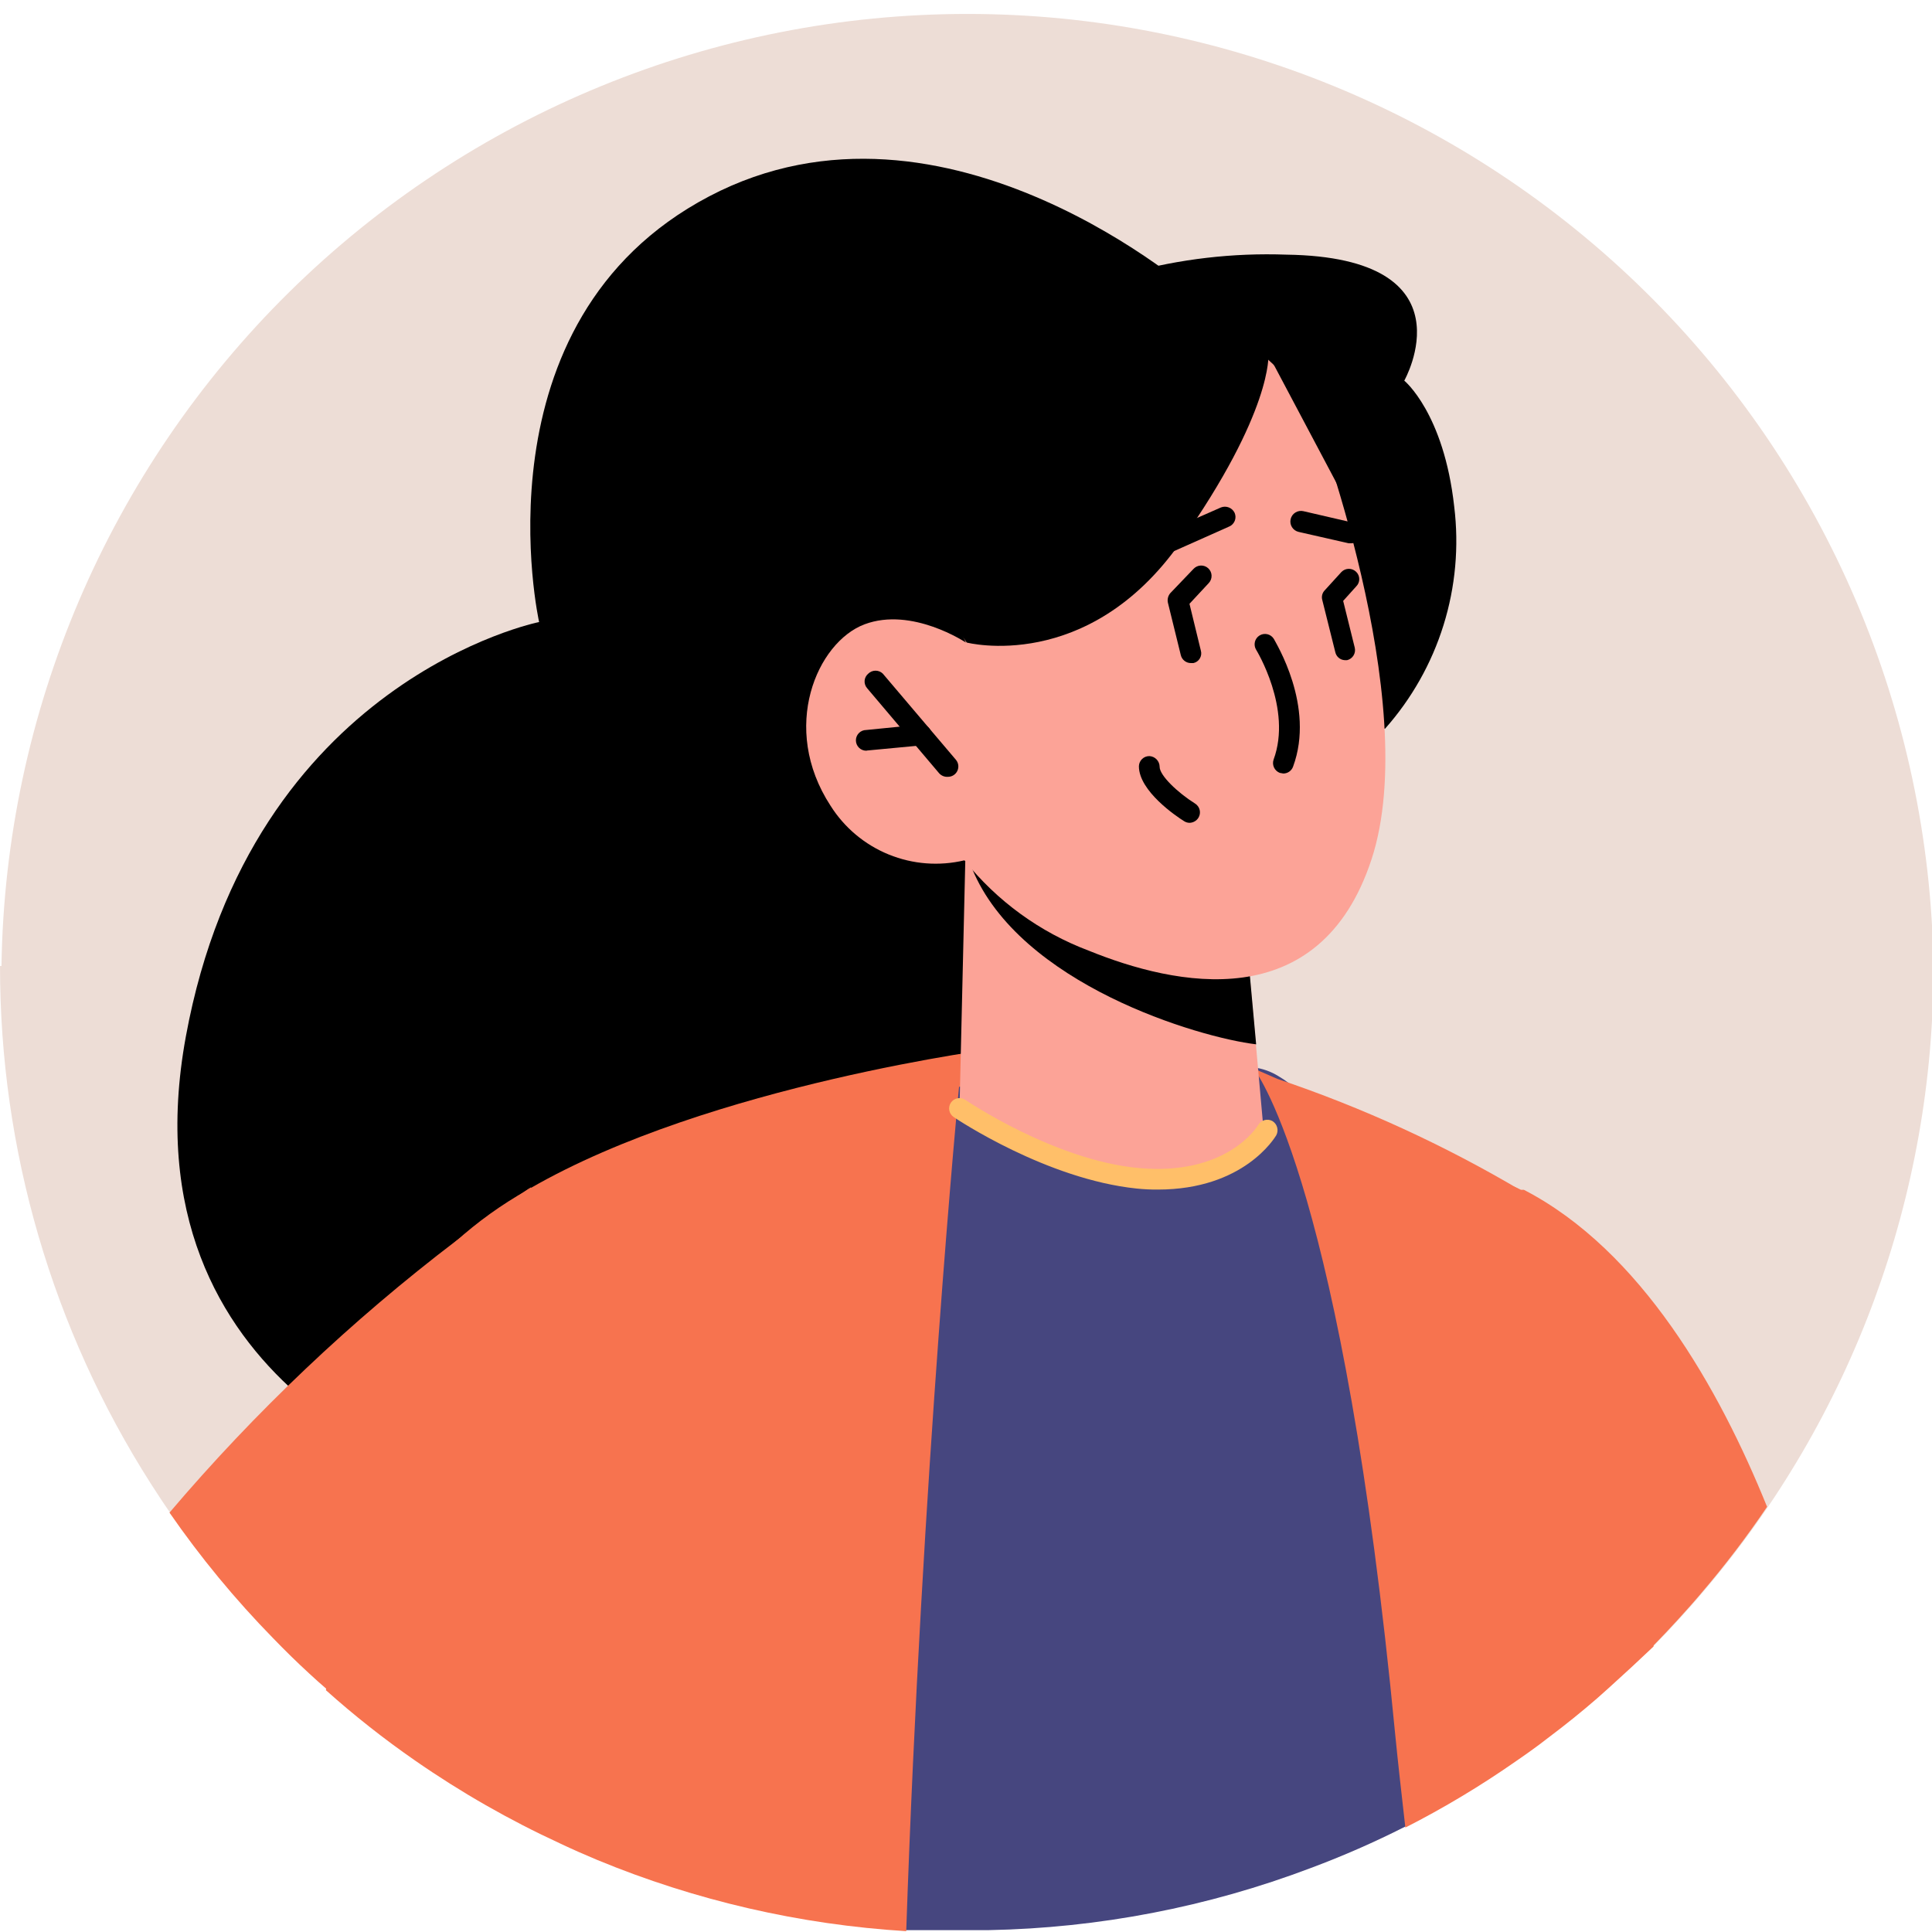
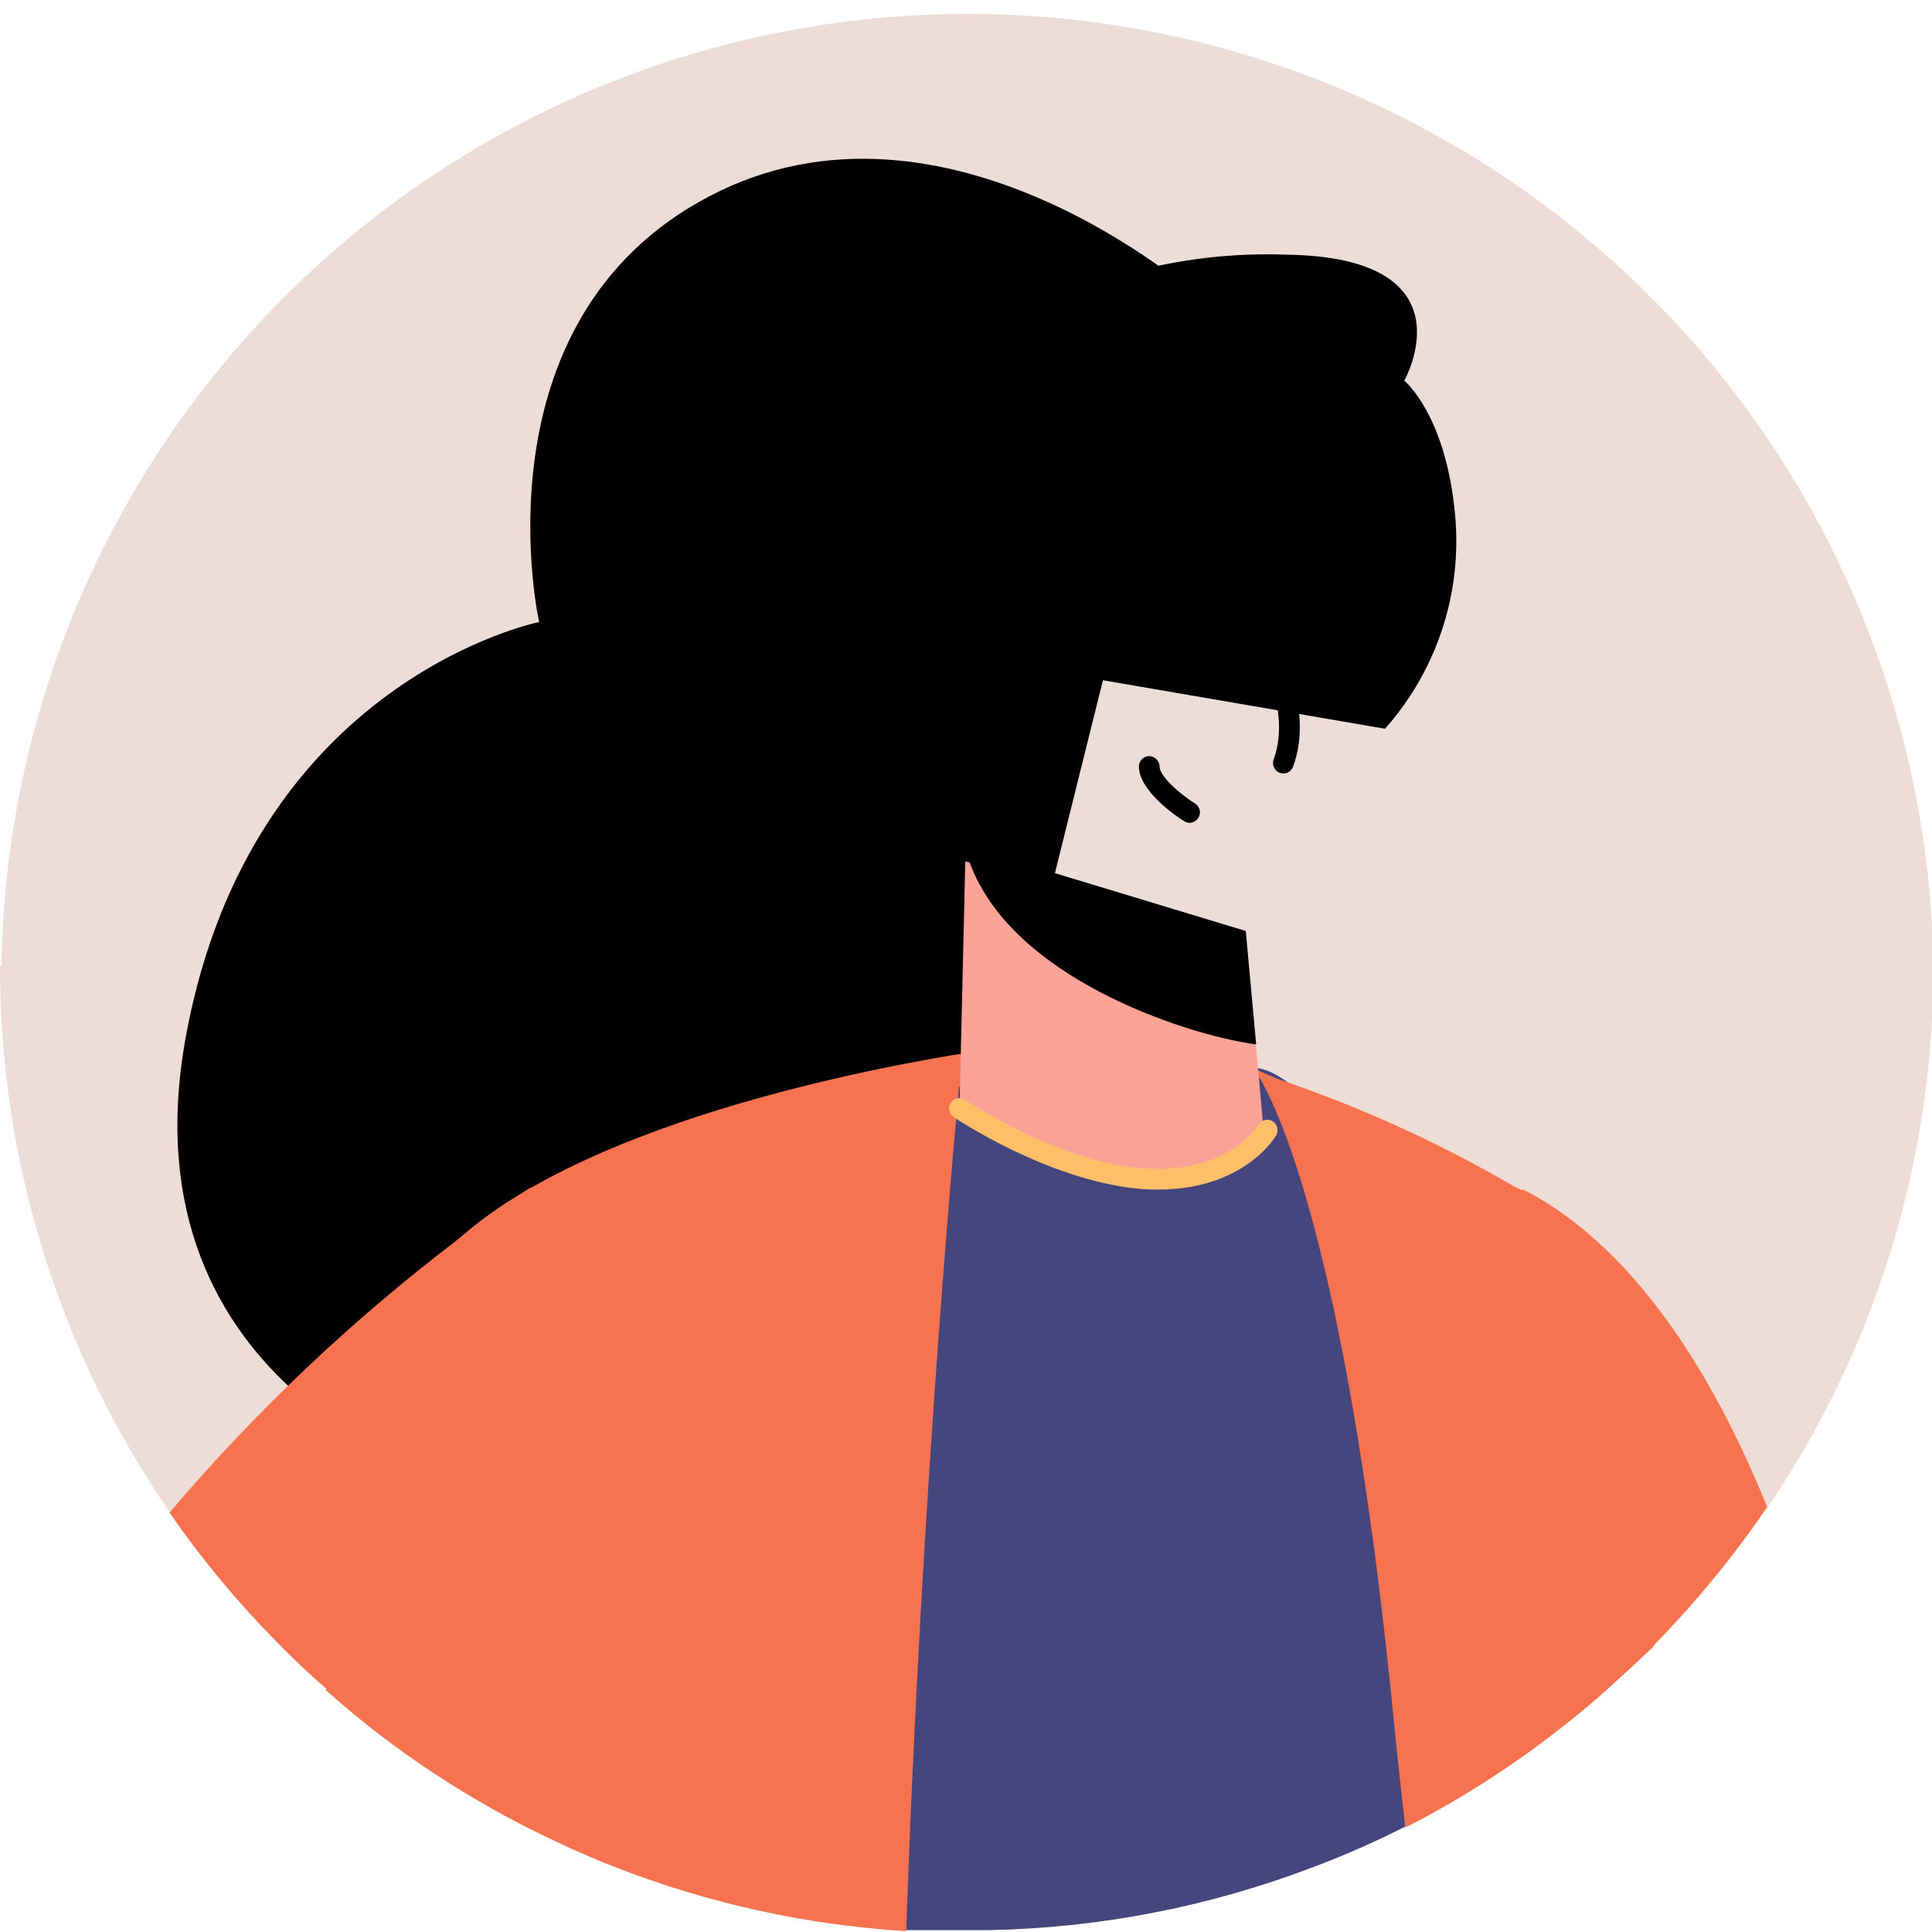
<svg xmlns="http://www.w3.org/2000/svg" width="182" height="182" viewBox="0 0 182 182" fill="none">
  <g clip-path="url(#clip0_3_28834)">
    <path d="M0.002 91C-0.011 108.291 4.926 125.225 14.23 139.799C14.796 140.677 15.362 141.556 15.967 142.415C18.881 146.626 22.145 150.583 25.726 154.243C26.838 155.395 27.97 156.508 29.141 157.581C29.688 158.089 30.234 158.577 30.781 159.045C33.445 161.429 36.255 163.645 39.193 165.682C43.51 168.678 48.082 171.291 52.855 173.49C54.007 174.036 55.158 174.544 56.329 175.032C65.598 178.865 75.438 181.134 85.449 181.746H86.874C88.279 181.746 89.704 181.746 91.129 181.746H93.276C103.653 181.55 113.92 179.569 123.625 175.891C126.663 174.757 129.634 173.454 132.525 171.987C136.146 170.142 139.635 168.048 142.967 165.721C144.021 164.999 145.055 164.257 146.051 163.476C147.612 162.305 149.135 161.075 150.598 159.806L151.691 158.83C153.136 157.529 154.541 156.228 155.907 154.927C156.688 154.126 157.468 153.306 158.23 152.467C158.991 151.628 159.713 150.827 160.416 149.988C174.472 133.553 182.178 112.627 182.139 91C181.788 67.094 172.047 44.285 155.019 27.503C137.991 10.721 115.045 1.313 91.138 1.313C67.232 1.313 44.286 10.721 27.258 27.503C10.23 44.285 0.489 67.094 0.139 91H0.002Z" fill="#EDDDD6" />
    <path d="M112.891 27.952C112.891 27.952 89.138 6.754 66.79 18.505C44.443 30.255 50.786 58.598 50.786 58.598C50.786 58.598 23.677 64.024 17.509 97.637C11.341 131.249 42.999 139.701 42.999 139.701L91.09 115.556L112.891 27.952Z" fill="black" />
    <path d="M67.766 168.512L68.625 179.228C74.094 180.612 79.681 181.481 85.312 181.824H86.737C88.142 181.824 89.567 181.824 90.992 181.824H93.139C103.516 181.628 113.783 179.647 123.488 175.968C126.526 174.835 129.497 173.532 132.388 172.064C136.009 170.219 139.498 168.126 142.83 165.799C138.927 144.151 130.827 107.396 120.444 101.384C119.72 100.934 118.908 100.648 118.062 100.545C107.949 99.545 97.754 99.695 87.674 100.994L67.766 168.512Z" fill="#46467F" />
    <path d="M30.701 159.22C33.365 161.604 36.174 163.82 39.113 165.857C43.43 168.853 48.002 171.466 52.775 173.665C53.926 174.211 55.078 174.719 56.249 175.207C65.517 179.04 75.358 181.309 85.369 181.922C86.833 138.979 90.346 102.379 90.346 102.379L118.119 100.642C114.099 99.256 111.405 98.476 111.405 98.476L94.249 98.71C94.249 98.71 66.925 102.145 49.945 111.944L49.652 112.12C47.237 113.482 44.979 115.105 42.919 116.961C38.839 120.591 34.584 136.753 30.701 159.22Z" fill="#F7734F" />
    <path d="M118.101 100.662C118.589 101.306 126.513 112.218 131.431 163.378C131.685 165.974 132.017 168.902 132.388 172.162C136.009 170.317 139.498 168.224 142.829 165.896C143.883 165.174 144.918 164.432 145.913 163.652C147.475 162.48 148.997 161.251 150.461 159.982L151.554 159.006C152.998 157.705 154.403 156.403 155.77 155.102C154.423 136.324 153.115 123.09 151.866 120.416C150.617 117.742 147.475 114.755 143.454 112.179H143.337C136.064 107.868 128.358 104.335 120.345 101.638L118.101 100.662Z" fill="#F7734F" />
    <path d="M130.472 68.65C132.981 65.825 134.86 62.497 135.984 58.889C137.108 55.282 137.451 51.476 136.991 47.725C136.015 38.902 132.287 35.857 132.287 35.857C132.287 35.857 138.865 24.243 121.182 23.989C111.097 23.625 101.142 26.349 92.647 31.797C92.647 31.797 84.841 27.386 80.664 36.579C76.487 45.773 79.376 59.866 79.376 59.866L130.472 68.65Z" fill="black" />
    <path d="M90.932 81.143L90.385 104.566C90.385 104.566 93.996 109.055 106.565 110.422C115.953 111.476 119.057 106.733 119.057 106.733L117.359 87.799L94.738 82.099L90.932 81.143Z" fill="#FCA397" />
    <path d="M91.008 79.718C91.084 80.446 91.275 81.157 91.574 81.826C96.063 92.737 112.906 97.734 118.332 98.378L117.356 87.701L91.008 79.718Z" fill="black" />
-     <path d="M123.602 38.687C123.602 38.687 134.102 66.014 129.204 80.947C124.305 95.879 110.643 92.834 102.562 89.555C97.965 87.823 93.919 84.883 90.852 81.045C88.477 81.61 85.986 81.419 83.725 80.498C81.465 79.578 79.548 77.974 78.244 75.911C73.442 68.552 76.975 60.49 81.444 58.812C85.914 57.133 90.989 60.53 90.989 60.53L87.261 52.546C87.261 52.546 106.349 13.683 123.602 38.687Z" fill="#FCA397" />
    <path d="M91.071 60.53C91.071 60.53 102.469 63.497 111.194 51.102C119.918 38.707 119.488 33.398 119.488 33.398L126.729 47.061C126.729 47.061 129.032 37.965 125.675 31.895C122.318 25.824 118.435 26.839 118.435 26.839L92.652 31.797L84.845 51.805L91.071 60.53Z" fill="black" />
    <path d="M120.892 72.867C121.093 72.867 121.289 72.805 121.453 72.69C121.617 72.574 121.742 72.411 121.81 72.223C123.918 66.523 120.151 60.511 119.995 60.179C119.927 60.07 119.838 59.976 119.734 59.901C119.629 59.826 119.511 59.773 119.386 59.744C119.261 59.715 119.131 59.711 119.005 59.732C118.878 59.753 118.757 59.799 118.648 59.867C118.539 59.935 118.444 60.023 118.37 60.128C118.295 60.232 118.242 60.35 118.213 60.475C118.184 60.601 118.18 60.73 118.201 60.857C118.222 60.983 118.267 61.105 118.335 61.214C118.335 61.214 121.751 66.757 119.975 71.559C119.892 71.802 119.907 72.069 120.016 72.302C120.126 72.534 120.321 72.716 120.561 72.808L120.892 72.867Z" fill="black" />
    <path d="M89.311 73.178C89.496 73.177 89.677 73.123 89.832 73.023C89.987 72.923 90.111 72.781 90.189 72.613C90.266 72.445 90.295 72.259 90.271 72.076C90.247 71.892 90.171 71.72 90.053 71.578L83.163 63.458C82.98 63.279 82.735 63.179 82.48 63.179C82.224 63.179 81.979 63.279 81.796 63.458C81.698 63.539 81.616 63.639 81.556 63.752C81.496 63.865 81.46 63.989 81.449 64.116C81.438 64.243 81.453 64.372 81.493 64.493C81.532 64.615 81.596 64.727 81.679 64.824L88.472 72.847C88.577 72.963 88.707 73.053 88.853 73.111C88.999 73.168 89.155 73.192 89.311 73.178Z" fill="black" />
    <path d="M81.701 70.699L86.874 70.211C87.002 70.199 87.127 70.161 87.241 70.101C87.355 70.04 87.456 69.957 87.537 69.858C87.619 69.758 87.68 69.643 87.717 69.519C87.754 69.395 87.766 69.266 87.752 69.138C87.743 69.01 87.707 68.886 87.649 68.772C87.59 68.658 87.509 68.558 87.411 68.476C87.313 68.394 87.199 68.332 87.077 68.295C86.954 68.258 86.826 68.246 86.698 68.259L81.604 68.767C81.345 68.767 81.097 68.87 80.914 69.053C80.731 69.236 80.628 69.484 80.628 69.743C80.628 70.001 80.731 70.25 80.914 70.433C81.097 70.616 81.345 70.719 81.604 70.719L81.701 70.699Z" fill="black" />
    <path d="M127.272 51.18C127.494 51.181 127.71 51.106 127.884 50.968C128.058 50.829 128.179 50.636 128.228 50.419C128.287 50.168 128.244 49.904 128.109 49.684C127.973 49.465 127.757 49.308 127.506 49.248L122.782 48.154C122.523 48.095 122.252 48.141 122.026 48.282C121.801 48.422 121.641 48.647 121.582 48.906C121.522 49.165 121.568 49.437 121.709 49.662C121.85 49.887 122.075 50.047 122.333 50.106L127.057 51.18H127.272Z" fill="black" />
    <path d="M107.306 53.21C107.436 53.228 107.567 53.228 107.696 53.21L115.797 49.599C115.915 49.548 116.022 49.474 116.112 49.382C116.201 49.289 116.272 49.18 116.319 49.06C116.366 48.941 116.389 48.813 116.387 48.684C116.384 48.555 116.356 48.428 116.305 48.311C116.194 48.079 116 47.897 115.76 47.803C115.521 47.709 115.255 47.709 115.016 47.803L106.994 51.336C106.758 51.443 106.574 51.637 106.479 51.878C106.385 52.118 106.387 52.386 106.486 52.624C106.557 52.787 106.67 52.928 106.815 53.031C106.959 53.134 107.129 53.196 107.306 53.21Z" fill="black" />
    <path d="M126.667 62.189H126.901C127.152 62.129 127.368 61.972 127.504 61.752C127.639 61.533 127.682 61.269 127.623 61.018L126.53 56.606L127.76 55.24C127.851 55.151 127.923 55.045 127.972 54.927C128.021 54.81 128.047 54.684 128.047 54.557C128.047 54.43 128.021 54.304 127.972 54.186C127.923 54.069 127.851 53.963 127.76 53.874C127.669 53.782 127.561 53.71 127.442 53.66C127.323 53.611 127.196 53.585 127.067 53.585C126.938 53.585 126.81 53.611 126.692 53.66C126.573 53.71 126.465 53.782 126.374 53.874L124.793 55.611C124.679 55.727 124.598 55.871 124.557 56.029C124.516 56.186 124.516 56.352 124.559 56.509L125.788 61.428C125.831 61.633 125.94 61.819 126.099 61.957C126.257 62.095 126.457 62.176 126.667 62.189Z" fill="black" />
    <path d="M112.188 62.463H112.422C112.547 62.436 112.666 62.383 112.77 62.309C112.874 62.234 112.961 62.139 113.027 62.029C113.093 61.919 113.136 61.797 113.153 61.67C113.169 61.544 113.16 61.415 113.125 61.292L112.052 56.88L113.867 54.928C113.955 54.835 114.024 54.725 114.07 54.604C114.116 54.484 114.138 54.356 114.134 54.227C114.131 54.099 114.102 53.972 114.049 53.854C113.997 53.737 113.921 53.631 113.828 53.542C113.734 53.454 113.624 53.385 113.504 53.339C113.384 53.293 113.256 53.271 113.127 53.275C112.998 53.278 112.871 53.307 112.754 53.36C112.636 53.413 112.53 53.488 112.442 53.581L110.256 55.865C110.147 55.988 110.068 56.136 110.028 56.295C109.987 56.455 109.985 56.622 110.022 56.783L111.232 61.702C111.281 61.918 111.402 62.112 111.576 62.25C111.75 62.389 111.966 62.464 112.188 62.463Z" fill="black" />
    <path d="M15.967 142.493C18.881 146.705 22.145 150.662 25.726 154.322C26.839 155.474 27.971 156.586 29.142 157.66C29.688 158.167 30.235 158.655 30.781 159.124C33.446 161.507 36.255 163.724 39.193 165.761C43.511 168.757 48.082 171.37 52.855 173.568L50.025 111.848L49.733 112.023C48.932 112.57 46.473 114.21 42.999 116.864C33.092 124.408 24.029 133.001 15.967 142.493Z" fill="#F7734F" />
    <path d="M109.064 112.061C117.183 112.061 120.091 107.162 120.228 106.947C120.35 106.718 120.38 106.451 120.311 106.2C120.242 105.949 120.08 105.735 119.857 105.601C119.631 105.479 119.366 105.45 119.119 105.519C118.872 105.588 118.661 105.75 118.53 105.971C118.413 106.167 115.544 110.793 107.249 110.031C99.305 109.29 91.03 103.668 90.933 103.61C90.718 103.465 90.454 103.411 90.2 103.46C89.945 103.51 89.721 103.658 89.576 103.873C89.431 104.088 89.377 104.352 89.427 104.606C89.476 104.86 89.625 105.085 89.84 105.23C90.191 105.464 98.603 111.085 107.073 111.964C107.735 112.033 108.399 112.066 109.064 112.061Z" fill="#FFBF69" />
    <path d="M145.911 163.554C147.472 162.383 148.995 161.154 150.459 159.885L151.552 158.909C152.996 157.608 154.401 156.306 155.767 155.005C156.548 154.205 157.329 153.385 158.09 152.545C158.851 151.706 159.573 150.906 160.276 150.066C162.49 147.479 164.556 144.768 166.463 141.946C161.974 130.84 154.616 117.801 143.549 112.081H143.432H143.276C133.517 106.909 140.505 141.283 145.911 163.554Z" fill="#F7734F" />
    <path d="M112.051 77.512C112.219 77.509 112.383 77.465 112.53 77.383C112.676 77.302 112.8 77.185 112.89 77.044C112.959 76.935 113.005 76.813 113.026 76.687C113.047 76.56 113.043 76.43 113.014 76.305C112.985 76.18 112.931 76.062 112.857 75.958C112.782 75.853 112.687 75.764 112.578 75.697C110.958 74.682 109.221 73.042 109.24 72.222C109.236 71.966 109.135 71.722 108.957 71.537C108.78 71.352 108.539 71.242 108.284 71.227C108.156 71.224 108.028 71.247 107.909 71.293C107.789 71.34 107.68 71.41 107.588 71.499C107.495 71.588 107.421 71.694 107.37 71.811C107.319 71.929 107.291 72.055 107.288 72.183C107.288 74.526 110.821 76.907 111.544 77.356C111.695 77.454 111.871 77.508 112.051 77.512Z" fill="black" />
  </g>
  <defs>
    <clipPath id="clip0_3_28834">
      <rect width="182" height="182" fill="white" transform="matrix(-1 0 0 1 182 0)" />
    </clipPath>
  </defs>
</svg>